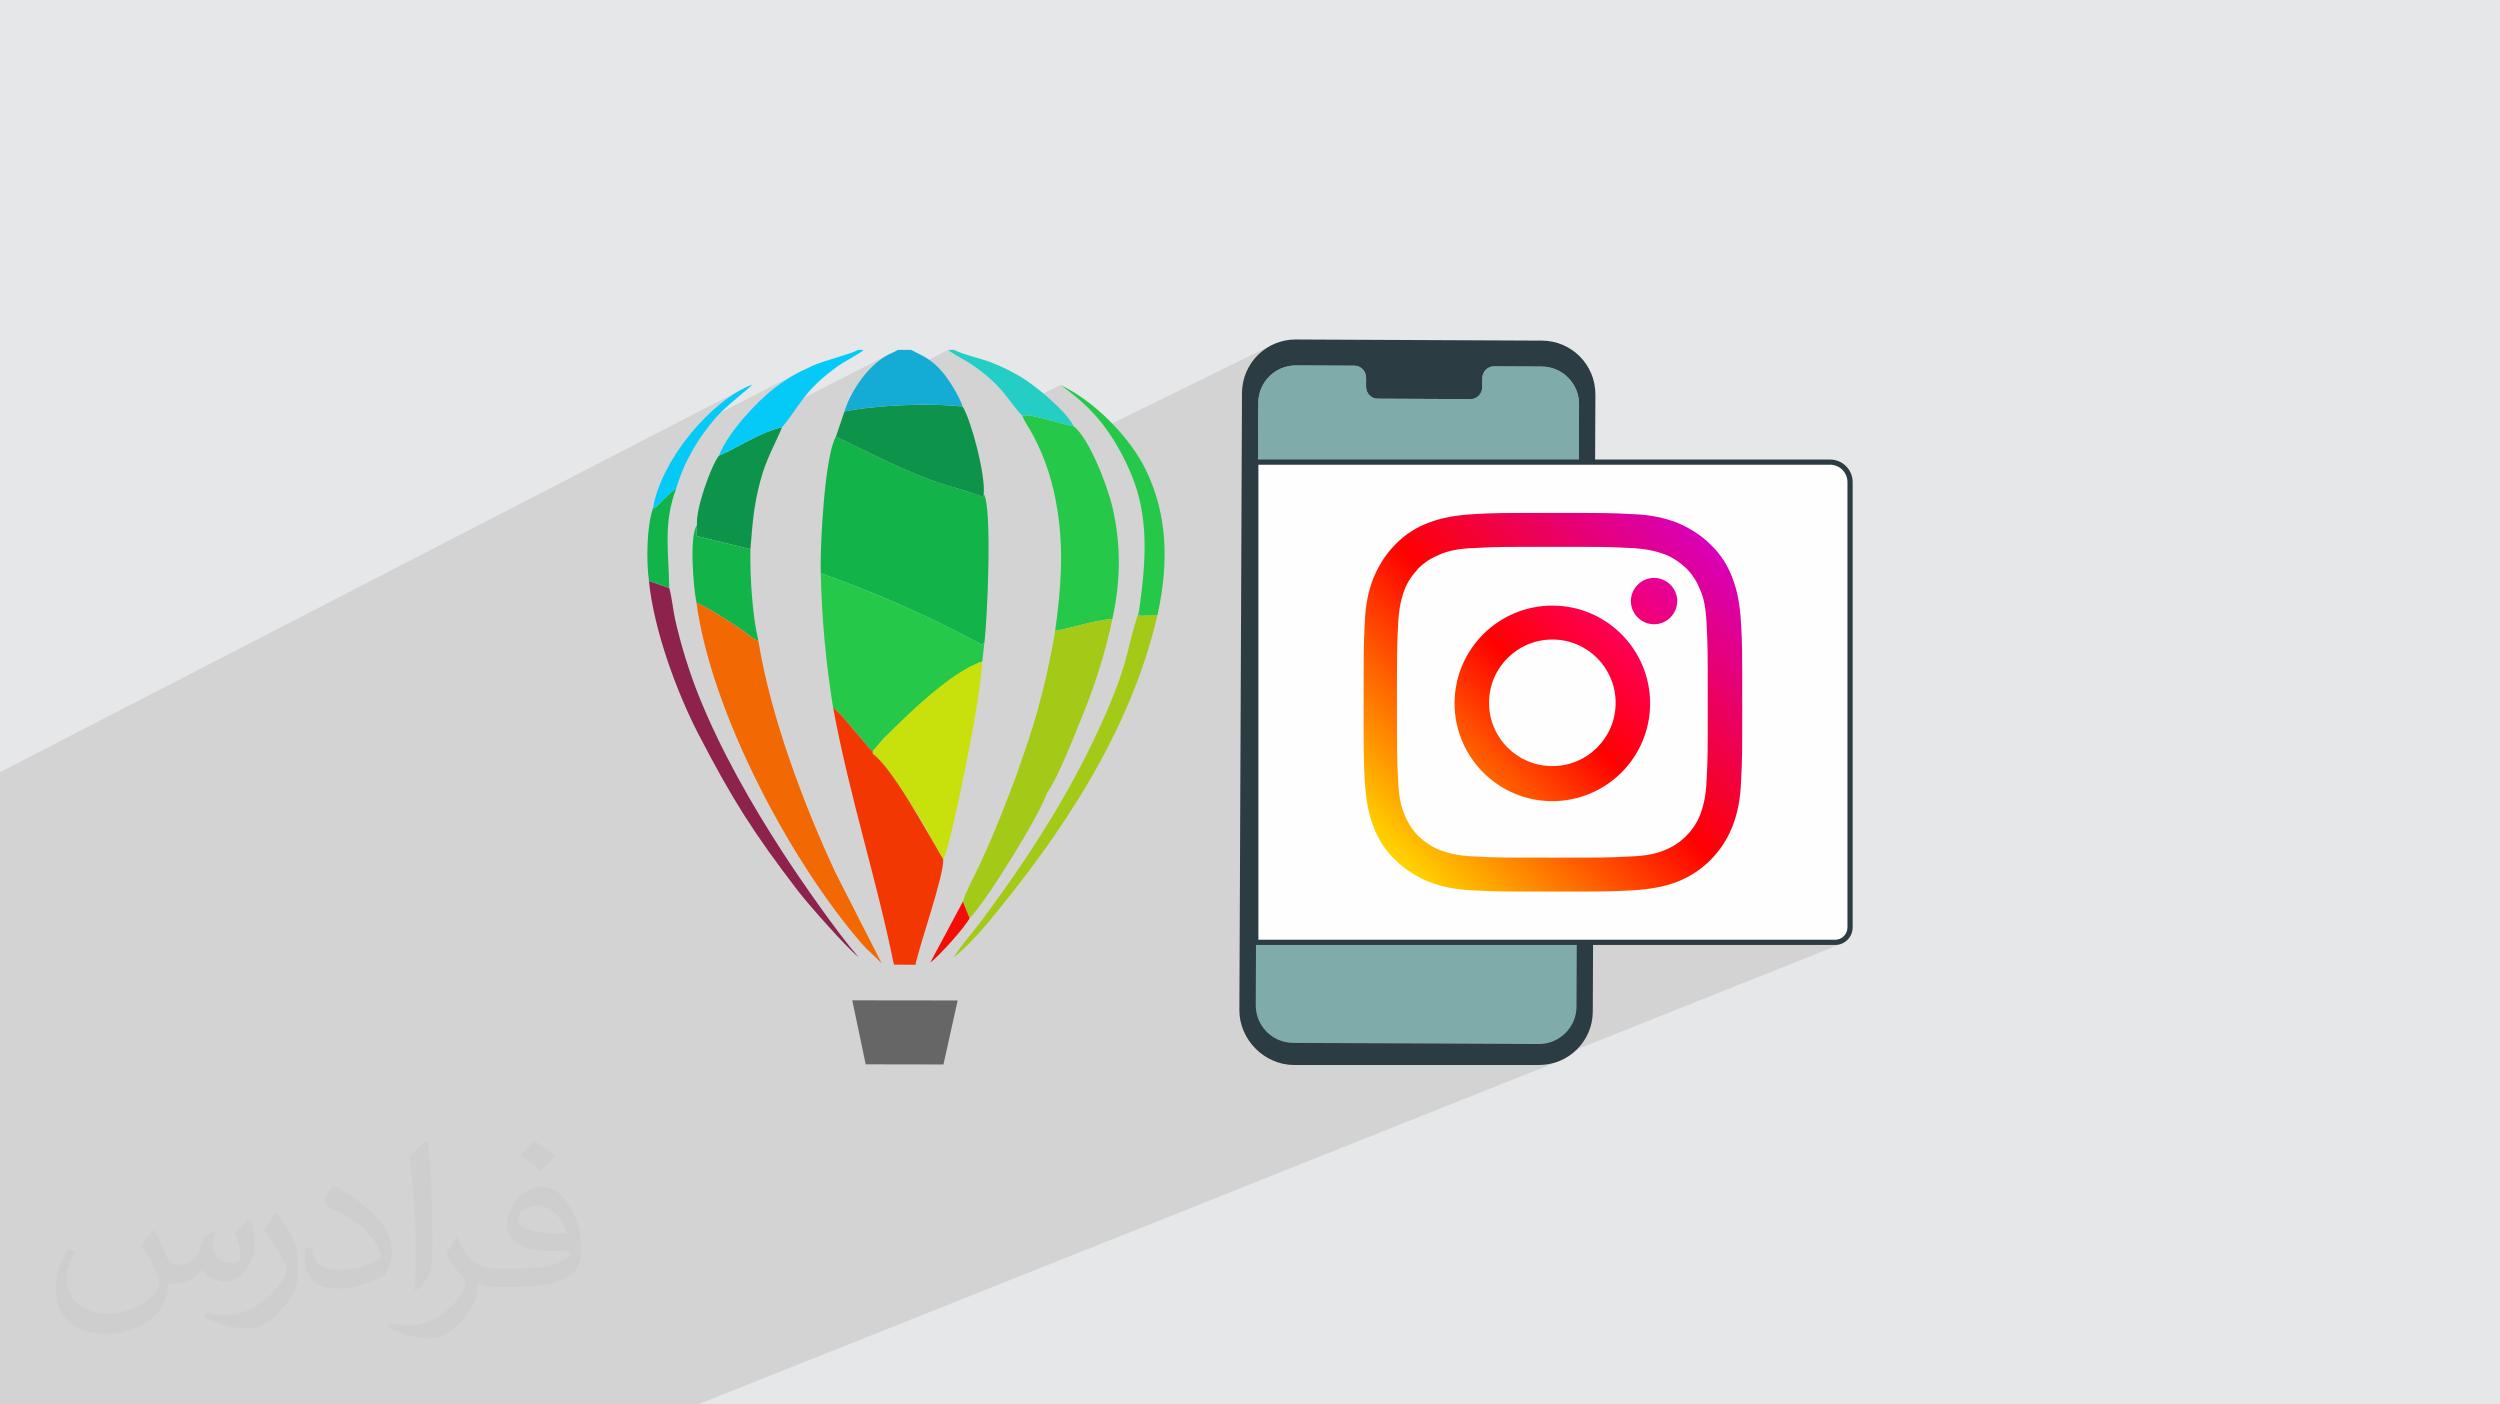
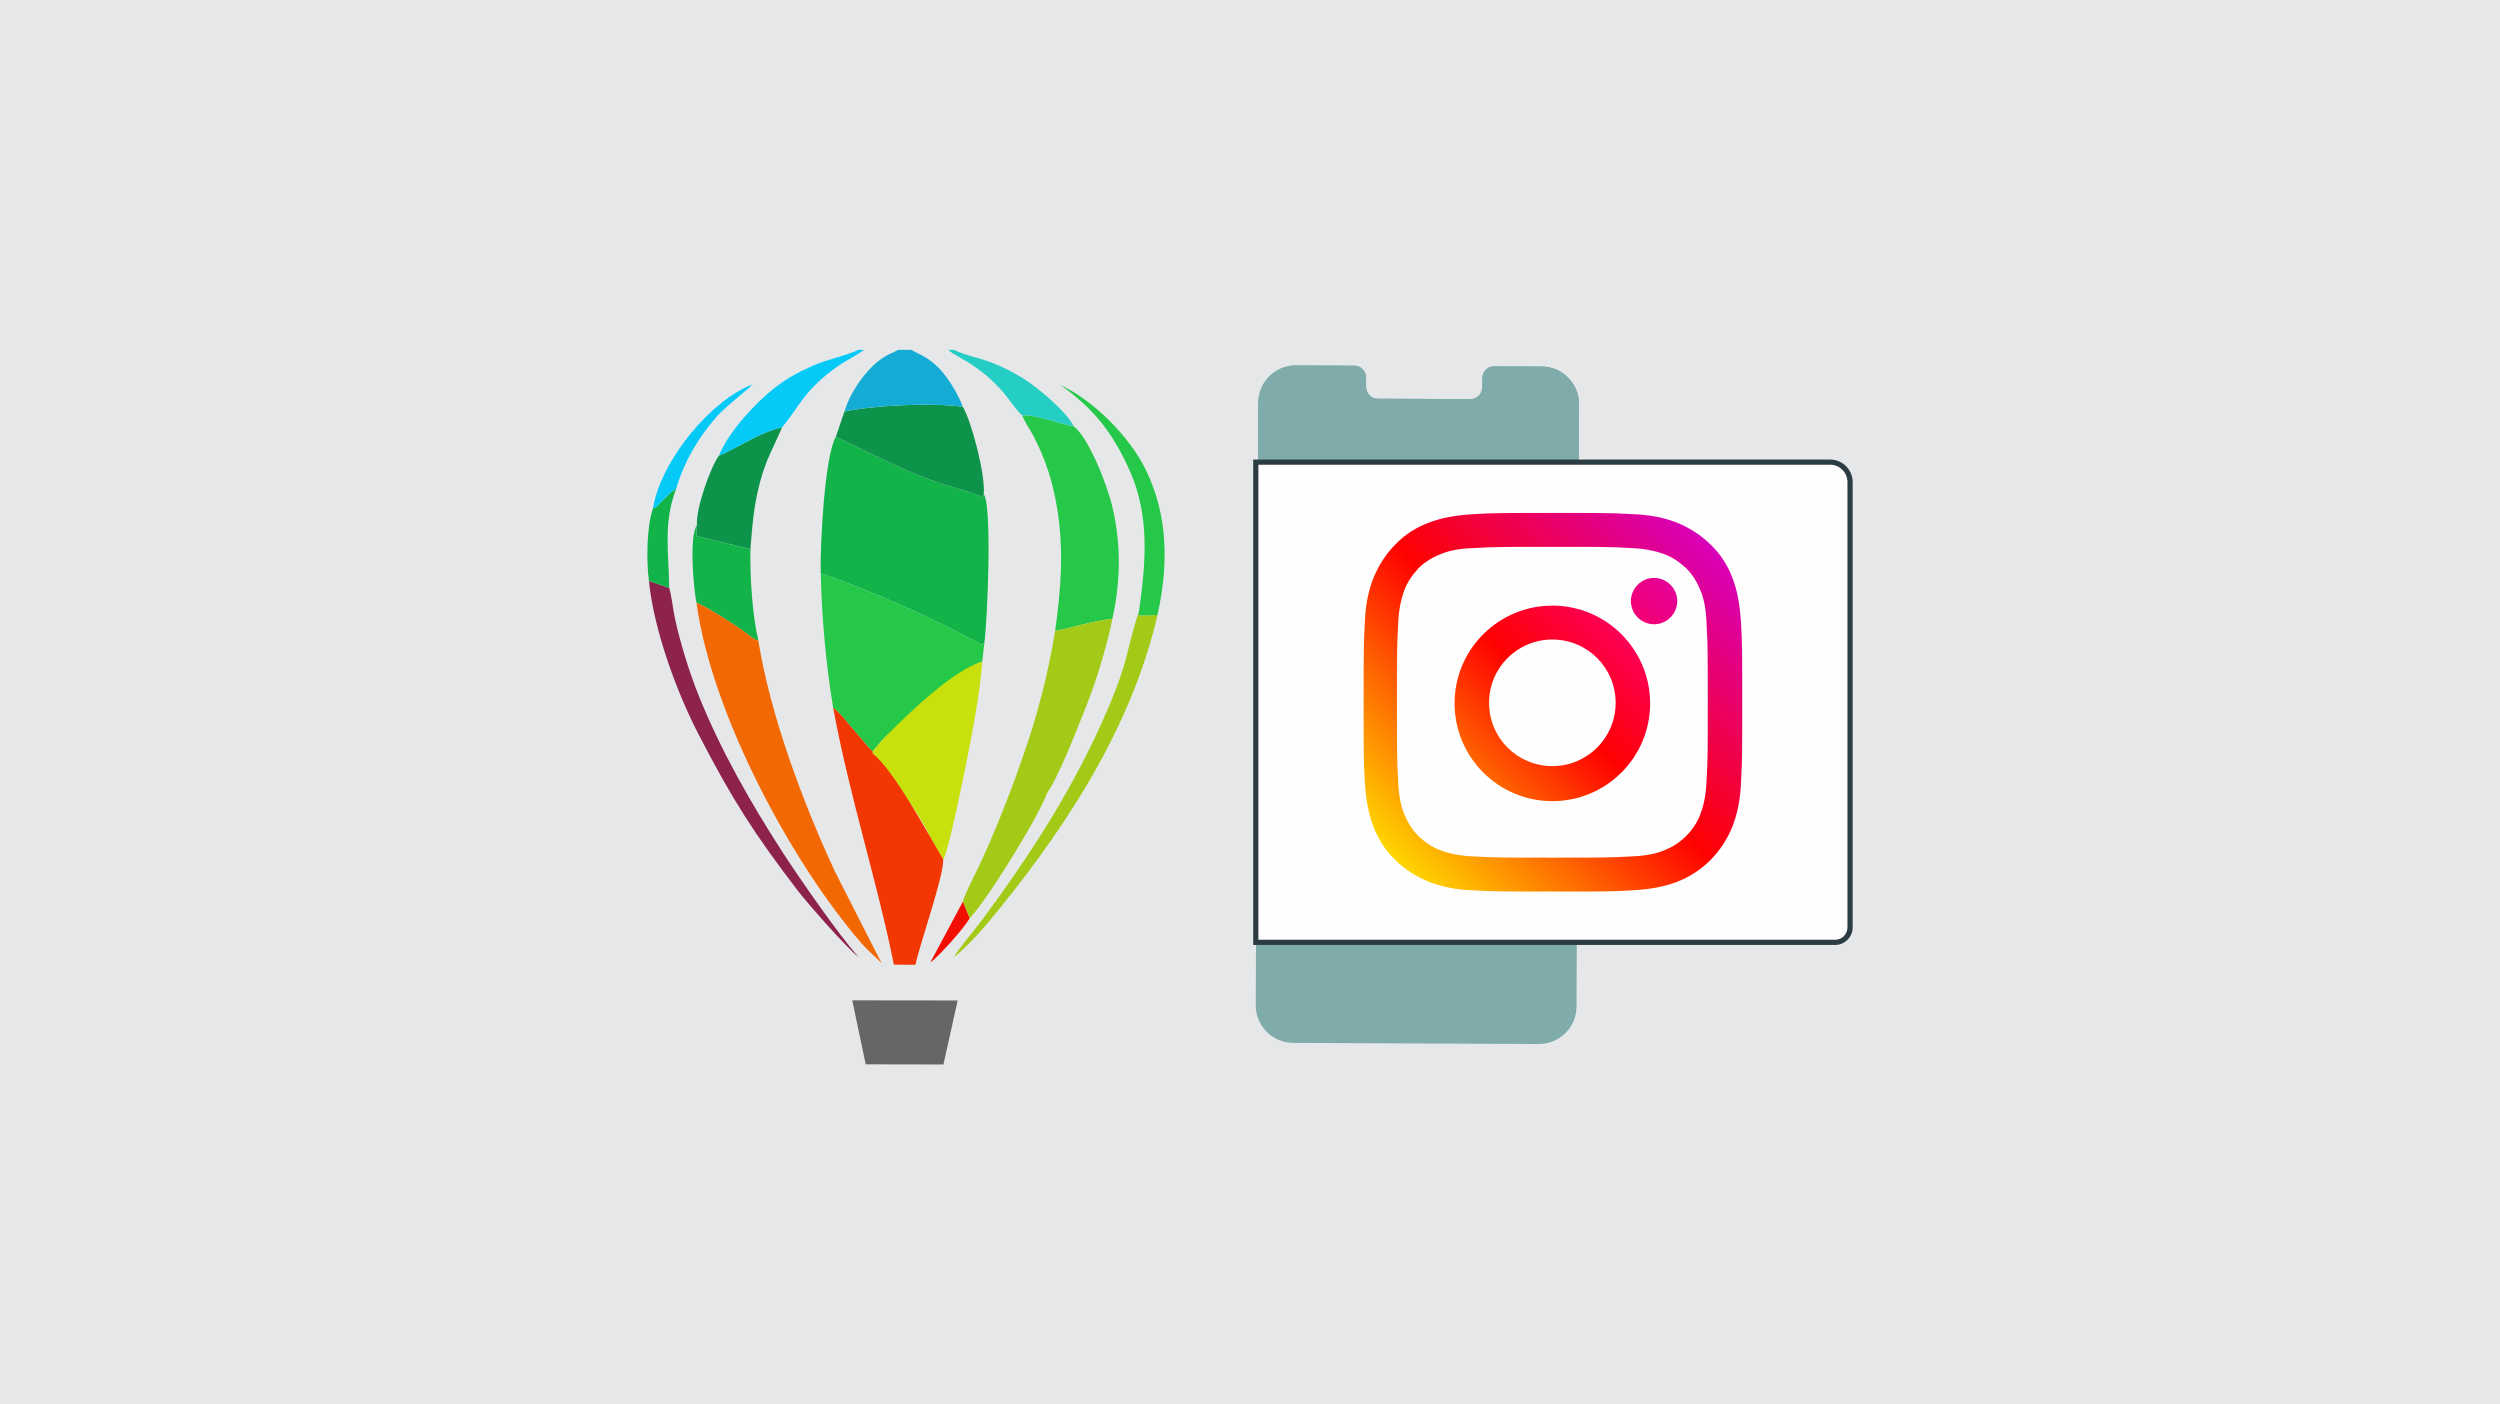
<svg xmlns="http://www.w3.org/2000/svg" xml:space="preserve" width="94.192mm" height="52.917mm" version="1.1" style="shape-rendering:geometricPrecision; text-rendering:geometricPrecision; image-rendering:optimizeQuality; fill-rule:evenodd; clip-rule:evenodd" viewBox="0 0 9404.92 5283.66">
  <defs>
    <style type="text/css">
   
    .fil12 {fill:#05CAF8}
    .fil6 {fill:#0E944A}
    .fil3 {fill:#12B44A}
    .fil10 {fill:#14ACD5}
    .fil13 {fill:#25CEC4}
    .fil4 {fill:#26C849}
    .fil8 {fill:#666666}
    .fil11 {fill:#8D234C}
    .fil7 {fill:#A3CA16}
    .fil5 {fill:#C8E10C}
    .fil0 {fill:#E6E7E8}
    .fil15 {fill:#F20E02}
    .fil9 {fill:#F23702}
    .fil14 {fill:#F26802}
    .fil19 {fill:#FEFEFE}
    .fil16 {fill:#2C3C43;fill-rule:nonzero}
    .fil17 {fill:#80ABAB;fill-rule:nonzero}
    .fil18 {fill:#FEFEFE;fill-rule:nonzero}
    .fil2 {fill:#373435;fill-opacity:0.031}
    .fil1 {fill:#2B2A29;fill-opacity:0.102}
    .fil22 {fill:url(#id0)}
    .fil21 {fill:url(#id1)}
    .fil20 {fill:url(#id2)}
   
  </style>
    <linearGradient id="id0" gradientUnits="userSpaceOnUse" x1="6155.97" y1="2322.17" x2="6281.14" y2="2197.01">
      <stop offset="0" style="stop-opacity:1; stop-color:#F30072" />
      <stop offset="1" style="stop-opacity:1; stop-color:#E50097" />
    </linearGradient>
    <linearGradient id="id1" gradientUnits="userSpaceOnUse" x1="5578.6" y1="2899.54" x2="6095.41" y2="2380.73">
      <stop offset="0" style="stop-opacity:1; stop-color:#FF6400" />
      <stop offset="0.502" style="stop-opacity:1; stop-color:#FF0100" />
      <stop offset="1" style="stop-opacity:1; stop-color:#FD0056" />
    </linearGradient>
    <linearGradient id="id2" gradientUnits="userSpaceOnUse" x1="5243.49" y1="3234.65" x2="6432.54" y2="2045.6">
      <stop offset="0" style="stop-opacity:1; stop-color:#FFD600" />
      <stop offset="0.502" style="stop-opacity:1; stop-color:#FF0100" />
      <stop offset="1" style="stop-opacity:1; stop-color:#D800B9" />
    </linearGradient>
  </defs>
  <g id="Layer_x0020_1">
    <polygon class="fil0" points="-0,0 9404.92,0 9404.92,5283.66 -0,5283.66 " />
-     <polygon class="fil1" points="2478.56,5283.66 2435.26,5283.66 2223.42,5283.66 1751.69,5283.66 1544.11,5283.66 1415.55,5283.66 1399.24,5283.66 1288.33,5283.66 1256.2,5283.66 1116.39,5283.66 1093.94,5283.66 966.1,5283.66 848.21,5283.66 848.17,5283.66 647.49,5283.66 624.35,5283.66 586.28,5283.66 582.51,5283.66 549.85,5283.66 541.34,5283.66 522.55,5283.66 392.36,5283.66 304.42,5283.66 284.99,5283.66 283.03,5283.66 270.02,5283.66 2.3,5283.66 -0,5283.66 -0,5210.8 -0,5173.54 -0,5168.94 -0,5167.82 -0,5156.55 -0,5142.48 -0,5109.98 -0,5109.97 -0,5109.94 -0,5099.5 -0,5092.87 -0,5090.42 -0,5089.28 -0,5087.61 -0,5066.24 -0,5066.22 -0,5066.21 -0,5064.78 -0,5058.65 -0,5051.29 -0,5031.29 -0,5000.89 -0,5000.05 -0,4990.93 -0,4990.91 -0,4990.9 -0,4989.08 -0,4981.2 -0,4963.88 -0,4942.36 -0,4924.1 -0,4923.52 -0,4903.99 -0,4889.69 -0,4864.39 -0,4835.74 -0,4829.96 -0,4821.58 -0,4809.16 -0,4809.05 -0,4736 -0,4718.57 -0,4713.07 -0,4709.54 -0,4604.08 -0,4602.77 -0,4602.39 -0,4584.5 -0,4571.59 -0,4571.25 -0,4555.24 -0,4538.87 -0,4524.45 -0,4503.82 -0,4494.82 -0,4454.63 -0,4453.48 -0,4439.11 -0,4364.99 -0,4357.15 -0,4357.14 -0,4345.39 -0,4345.38 -0,4330.78 -0,4322.27 -0,4318.28 -0,4317.56 -0,4317.54 -0,4304.1 -0,4304.09 -0,4304.08 -0,4303.59 -0,4301.79 -0,4289.25 -0,4259.46 -0,4248.88 -0,4239.98 -0,4239.97 -0,4239.96 -0,4239.92 -0,4228.07 -0,4226.82 -0,4225.54 -0,4171 -0,4170.97 -0,4169.4 -0,4151.24 -0,4146.48 -0,4146.45 -0,4146.4 -0,4128.81 -0,4128.52 -0,4125 -0,4068.6 -0,4056.45 -0,4052.6 -0,4018.98 -0,4018.95 -0,4011.61 -0,4011.6 -0,3999.19 -0,3986.73 -0,3982.68 -0,3926.08 -0,3898.44 -0,3841.65 -0,3839.45 -0,3831.19 -0,3815.33 -0,3795.03 -0,3753.23 -0,3749.43 -0,3735.83 -0,3735.61 -0,3680.57 -0,3680.52 -0,3677.04 -0,3670.93 -0,3669 -0,3668.98 -0,3668.97 -0,3668.93 -0,3645.69 -0,3592.54 -0,3572.86 -0,3560.38 -0,3560.37 -0,3558.71 -0,3473.27 -0,3473.22 -0,3468.17 -0,3462.9 -0,3434.63 -0,3403.65 -0,3344.12 -0,3329.67 -0,3293.53 -0,3293.51 -0,3230.33 -0,3230.26 -0,3210.25 -0,3159.61 -0,3159.6 -0,3159.58 -0,3159.25 -0,3159.24 -0,3159.1 -0,3159.09 -0,3159.06 -0,3154.03 -0,3143.94 -0,3130.91 -0,3129.41 -0,3105.25 -0,3094.07 -0,3094.03 -0,3092.9 -0,3092.86 -0,3092.5 -0,3092.49 -0,3043.66 -0,3042.97 -0,3042.77 -0,2958.07 -0,2947.17 -0,2904.78 2787.15,1466.54 2772.32,1475 2757.41,1484.3 2742.44,1494.41 2727.45,1505.29 2712.49,1516.91 2697.6,1529.21 2682.79,1542.18 2668.12,1555.75 2653.61,1569.9 2639.32,1584.58 2631.44,1593.1 3006.55,1400.08 2997.45,1404.88 2988.58,1409.75 2979.89,1414.69 2971.34,1419.75 2962.9,1424.95 2954.54,1430.32 2946.2,1435.89 2937.84,1441.66 2929.44,1447.68 2920.95,1453.97 2912.32,1460.56 2900.13,1470.33 2887.03,1481.5 2873.19,1493.92 2858.78,1507.48 2843.98,1522.06 2828.96,1537.51 2813.88,1553.75 2798.93,1570.63 2784.27,1588.04 2770.1,1605.85 2756.55,1623.93 2746.33,1638.59 3342.79,1333.62 3337.65,1336.48 3375.21,1317.27 3374.64,1317.59 3374.16,1318.07 3373.8,1318.75 3326.2,1343.09 3315.05,1350.45 3301.57,1360.73 3288.42,1372.09 3275.67,1384.41 3263.36,1397.57 3251.55,1411.44 3240.28,1425.9 3229.63,1440.84 3219.65,1456.11 3210.38,1471.6 3201.88,1487.19 3194.22,1502.75 3192.55,1506.56 3566.96,1316.24 3574.39,1322.33 3583.57,1328.68 3594.02,1335.17 3605.21,1341.72 3616.65,1348.2 3627.85,1354.53 3638.28,1360.58 3647.45,1366.26 3670.35,1381.8 3690.94,1396.95 3709.4,1411.69 3725.94,1426.05 3740.75,1439.99 3754.03,1453.51 3765.97,1466.6 3776.77,1479.25 3786.64,1491.46 3795.76,1503.21 3804.33,1514.5 3812.56,1525.3 3818.85,1533.35 3989.25,1448.51 3999.76,1456.05 4010.08,1463.63 4020.19,1471.28 4030.13,1479 4039.88,1486.81 4049.46,1494.71 4058.87,1502.71 4068.09,1510.83 4077.17,1519.09 4086.07,1527.49 4094.83,1536.03 4103.43,1544.76 4111.88,1553.66 4120.2,1562.74 4128.38,1572.04 4136.43,1581.55 4144.35,1591.28 4152.13,1601.26 4156.11,1606.55 4778.69,1301.09 4762,1311.13 4746.42,1322.67 4732.04,1335.63 4718.95,1349.9 4707.26,1365.38 4697.09,1381.98 4688.51,1399.57 4681.65,1418.08 4676.6,1437.39 4673.51,1457.02 4808.08,1391.41 4820.45,1385.52 4833.46,1380.83 4847.01,1377.4 4861.06,1375.33 4875.51,1374.67 5032.64,1375.39 5095.79,1375.7 5104.56,1376.67 5112.74,1379.36 5120.13,1383.6 5126.56,1389.2 5131.85,1395.97 5135.83,1403.72 5138.34,1412.29 5139.19,1421.48 5139.05,1454.05 5139.9,1463.23 5142.4,1471.81 5146.39,1479.57 5146.39,1479.58 5151.68,1486.34 5158.11,1491.94 5165.5,1496.17 5173.67,1498.87 5182.45,1499.83 5353.51,1500.62 5603.15,1381.62 5611.34,1379 5620.13,1378.11 5799.69,1378.94 5814.13,1379.74 5828.14,1381.95 5841.66,1385.49 5854.61,1390.31 5866.93,1396.31 5878.54,1403.44 5889.37,1411.61 5899.37,1420.77 5908.44,1430.84 5916.51,1441.75 5923.54,1453.42 5929.43,1465.79 5934.13,1478.79 5937.55,1492.34 5939.63,1506.37 5940.3,1520.82 5939.38,1738.51 6884.93,1738.51 6899.99,1740.04 6914.04,1744.42 6926.78,1751.36 6937.89,1760.52 6947.06,1771.64 6953.99,1784.37 6958.39,1798.42 6959.91,1813.48 6959.91,3488.91 6958.76,3500.21 6955.48,3510.74 6950.28,3520.29 6943.4,3528.62 6935.07,3535.5 6925.52,3540.69 6889.97,3554.89 6903.63,3554.89 6910.34,3554.55 6916.86,3553.54 6923.16,3551.91 6929.21,3549.69 5784.83,4006.46 5789.33,4006.46 5789.33,4006.48 5809.96,4005.54 5830.01,4002.57 5849.37,3997.68 5867.94,3990.98 2625.27,5283.66 2589.18,5283.66 2589.13,5283.66 2585.06,5283.66 2574.01,5283.66 2561.99,5283.66 2538.91,5283.66 2531.09,5283.66 " />
-     <path class="fil2" d="M578.49 4627.69c17.95,27.21 29.6,53.36 40.96,82.43 8.45,16.91 12.93,48.09 52.57,48.09 11.61,0 28.28,-3.42 43.06,-11.61 16.63,-8.73 29.32,-21.94 35.94,-42l15.85 -53.36 38.57 -19.02 2.64 2.64c-5.27,20.09 -6.59,39.36 -6.59,54.43 0,44.63 38.57,61.56 69.22,61.56 17.95,0 34.09,-8.73 34.09,-25.11 0,-21.13 -8.98,-57.06 -20.62,-89.29 17.95,-17.95 35.94,-35.94 56.53,-50.47l3.17 1.6c8.98,38.04 14,75.56 14,100.66 0,24.57 -10.83,51.79 -19.81,69.49 -18.49,34.87 -51.25,62.62 -90.87,62.62 -30.1,0 -63.65,-15.07 -86.66,-43.06l-1.32 0c-21.66,26.96 -55.22,51.25 -108.86,51.25l-16.63 0c-2.64,35.41 -10.29,60.49 -21.94,82.95 -31.95,62.34 -126.81,106.47 -216.1,106.47 -124.17,0 -186.51,-71.59 -186.51,-166.96 0,-58.91 19.27,-113.6 48.88,-152.42l24.29 10.04c-18.49,35.41 -30.91,68.68 -30.91,101.45 0,89.29 72.66,131.83 156.4,131.83 77.68,0 173.83,-49.41 191.28,-106.72 -6.59,-62.62 -30.1,-91.93 -66.04,-148.99 10.83,-19.02 24.83,-38.04 42.28,-58.38l3.17 0 0 0 0 0 -0.02 -0.09zm1432.13 -336.04c26.15,16.39 51.79,35.66 76.87,57.85 -14,19.81 -31.45,37.79 -53.11,53.64 -25.11,-20.34 -50.19,-37.79 -75.84,-56.27 17.42,-19.55 34.62,-38.29 52.04,-55.22l0 0 0 0 0 0 0 0 0 0 0.03 0zm13.47 244.11c-42.28,0 -76.87,27.75 -76.87,48.34 0,44.13 84.53,57.85 185.72,57.31 -12.68,-51.79 -57.06,-105.68 -108.86,-105.68l0.01 0.03zm-94.86 236.19c54.96,0 103.04,-1.6 139.74,-10.83 40.96,-10.29 75.56,-30.91 75.56,-45.17 0,-3.7 0,-8.19 -1.32,-11.89 -22.98,2.11 -49.41,2.11 -72.38,2.11 -74.49,0 -131.55,-16.91 -154.02,-58.66 -5.55,-11.61 -9.51,-24.57 -9.51,-39.36 0,-40.43 17.42,-79.79 48.09,-107 25.61,-22.45 53.89,-36.44 82.67,-36.44 52.04,0 93.51,41.75 122.57,107.54 15.85,35.94 26.68,77.4 26.68,129.72 0,34.87 -9.51,64.19 -31.17,85.85 -40.43,39.11 -114.92,53.89 -229.04,53.89l-51.79 0 0 0 -13.47 0c-28.28,0 -48.62,-5.02 -64.72,-17.42l-2.64 0c0.79,6.59 1.32,12.93 1.32,19.02 0,25.61 -8.45,58.38 -25.61,84.53 -50.72,75.3 -105.68,108.04 -153.24,108.04 -48.09,0 -107,-18.49 -160.11,-42.54l9.51 -18.49c17.17,7.13 40.96,11.89 73.7,11.89 85.85,0 198.66,-82.43 212.66,-163 -3.17,-6.59 -8.98,-15.32 -17.17,-24.57 -25.11,-29.85 -40.96,-54.68 -55.75,-80.83 12.68,-25.11 24.29,-45.17 35.13,-63.4l4.49 -0.53c36.72,74.77 69.99,117.55 144.23,117.55l11.61 0 0 0 53.89 0 0 0 0 0 0 0 0 0 0 0 0.09 0.01zm-371.98 79c6.34,-34.34 6.87,-72.91 6.87,-108.86l0 -53.36c0,-99.6 -12.68,-244.36 -22.98,-338.68 17.95,-19.27 43.06,-42 62.87,-57.31l5.81 1.6c13.47,118.62 16.63,256 16.63,383.06 0,33.3 -1.32,65.79 -4.49,89.55 -1.85,30.1 -19.27,52.83 -56.53,87.7l-8.19 -3.7zm-382.8 -157.19c1.85,46.77 24.83,83.49 105.15,83.49 49.93,0 92.19,-12.93 138.96,-35.13 8.45,-3.7 12.93,-8.73 12.93,-12.93 0,-29.32 -22.45,-68.15 -60.23,-103.55 -36.72,-33.3 -85.34,-62.62 -130.76,-82.18 -15.6,-6.59 -20.62,-13.47 -20.62,-20.09 0,-13.47 17.95,-41.75 32.77,-62.09l5.02 -0.53c52.04,27.21 110.17,67.64 153.24,112.53 39.11,41.47 63.4,83.49 63.4,129.19 0,33.81 -10.29,65.51 -26.96,95.11 -57.06,28.79 -117.83,50.72 -178.06,50.72 -73.17,0 -123.1,-34.34 -123.1,-114.92 0,-8.73 0,-22.19 3.17,-39.64l25.11 0 0 0 0 0 0 0 0 0 0 0 -0.02 0zm-132.37 -132.9l45.45 73.45c16.63,27.21 32.23,56.81 32.23,103.55l0 59.7c0,48.34 -30.91,100.13 -80.83,151.38 -39.11,34.62 -73.7,49.41 -105.68,49.41 -47.55,0 -101.98,-14.79 -164.85,-41.75l7.13 -18.49c19.81,5.27 42.79,9.77 71.06,9.77 90.36,-0.53 182.8,-66.57 225.08,-147.15 5.02,-9.26 6.87,-17.95 6.87,-24.04 0,-9.26 -5.02,-19.55 -8.98,-28.79 -22.98,-43.31 -48.62,-82.95 -76.87,-119.68 14.79,-23.25 29.6,-45.7 45.7,-67.9l3.7 0.53 0 0 0 0 0 0 0 0 0 0 -0.02 0.01z" />
    <g id="_2356515910976">
      <path class="fil3" d="M3087.65 2156.53c202.48,71.47 396.39,157.2 583.88,256.93 29.73,15.83 17.68,12.93 31.51,5.53 11.07,-78.73 30.62,-514.62 -2.25,-560.59l-2.24 11.89c-29.48,-14.21 -108.13,-35.59 -148.1,-48.33 -146.26,-46.62 -276.67,-118.16 -405.88,-179.31 -41.91,70.31 -60.26,410.11 -56.94,513.82l-0.02 0.06 0.03 -0.01z" />
      <path class="fil4" d="M3134.19 2662.49c25.78,19.22 52.12,53.7 73.45,78.91 13.95,16.5 24.36,27.94 37.26,43.28 14.62,17.36 22.58,30.58 38.07,41.77l41.95 -48.94c47.93,-48.86 127.08,-70.02 189.17,-123.99 64.75,-56.26 112.77,-144.7 181.19,-164.75l7.77 -69.76c-13.79,7.39 -1.76,10.29 -31.51,-5.53 -187.51,-99.75 -381.4,-185.47 -583.87,-256.93 3.93,173.15 19.44,339.78 46.54,505.96l0 0 -0.02 -0.02z" />
      <path class="fil4" d="M3969.39 2373.28c73.45,-12.93 138.36,-37.97 215.38,-44.95 30.69,-141.06 33.42,-274.43 1.2,-416.17 -21.38,-94.14 -93.42,-269.65 -147.15,-308.61 -40.21,-6.58 -165.02,-49.54 -192.95,-39.97 10.01,25.94 28.03,50.1 41.72,76.15 45.74,86.8 73.3,174.2 89.67,274.73 25.57,157.16 13.79,303.72 -7.9,458.78l0.03 0.04 -0.01 0z" />
      <path class="fil5" d="M3282.95 2826.44l0 8.74c17.13,12.9 35.63,39.03 50.84,58.89 19.63,25.64 37.49,43.11 48.74,72.65 25.36,27.22 103.22,143.9 116.48,183.26l49.39 83c20.98,-32.9 78.73,-322.73 85.53,-356.53 23.96,-119.37 51.74,-263.08 61.36,-387.66 -57.84,16.93 -132.6,70.83 -202.66,130.51 -66.2,56.36 -128.17,117.87 -167.72,158.21l-41.96 48.94 -0.02 0 0.02 -0.01z" />
      <path class="fil6" d="M3176.76 1548.06l-32.15 94.66c129.19,61.11 259.63,132.67 405.85,179.3 40,12.74 118.58,34.1 148.1,48.34l2.24 -11.89c6.58,-73.69 -45.78,-272.84 -78.97,-328.71 -121.31,-14.7 -326.15,-6 -445.03,18.35l0 -0.04 -0.03 0z" />
      <path class="fil7" d="M3969.39 2373.28c-26.01,159.75 -67.63,321.67 -118.99,466.19 -33.29,98.8 -68.52,188.55 -107.1,282.32 -18.65,45.35 -38.58,90.06 -58.72,133.28 -16.16,34.63 -53.16,102.67 -62.33,136.82l25.34 62.26c56.12,-53.76 255.71,-372.59 292.2,-472.18 42.54,-59.53 106.13,-224.99 138.77,-305.52 41.69,-102.79 81.86,-229.36 106.21,-348.15 -77.02,6.99 -141.95,32.01 -215.38,44.96l0 0.01z" />
      <polygon class="fil8" points="3256.73,4003.98 3549.23,4004.51 3602.69,3763.71 3206.2,3763.22 " />
      <path class="fil6" d="M2704.53 1714.28c-30.15,39.08 -87.81,199.98 -82.53,261.16l-2.69 40.72 203.75 49.72c8.04,-96.31 11.73,-157.99 35.66,-250.47 22.77,-87.96 53.56,-136.41 83.59,-208.22 -86.28,19.71 -165.34,76.83 -237.77,107.12l-0.02 -0.04 0 0.01z" />
      <path class="fil7" d="M4354.48 2313.33l-62.47 2.61c-9.58,-10.95 -14.25,16.9 -6.88,-17.61 -50.88,153.62 -34.06,175.1 -121.16,377.14 -123.38,286.26 -285.92,537.94 -467.9,783.21 -37.45,50.45 -77.46,93.76 -108.12,142.32 35.23,-25.27 96.72,-91.32 125.09,-125.42 275.32,-330.8 540.01,-721.39 641.38,-1162.22l0.04 -0.03 0.01 0z" />
      <path class="fil9" d="M3362.71 3628.84l81.16 0.6c17.52,-82.33 107.38,-335.52 104.53,-396.5 -62.63,-105.24 -188.3,-339.83 -265.45,-397.8l0 -8.75c-15.51,-11.18 -23.45,-24.4 -38.06,-41.77 -12.9,-15.3 -23.32,-26.79 -37.27,-43.28 -21.32,-25.21 -47.64,-59.71 -73.42,-78.91 63.1,340.27 164.22,646.71 228.54,966.36l0 0.04 -0.03 0.01z" />
      <path class="fil3" d="M2620.1 2267.2c39.29,18.07 85.16,46.59 119.29,68.75 20.03,12.98 38.24,24.48 56.16,36.92 18.99,13.19 35.71,32.12 57.24,37.08 -22.73,-97.2 -31.59,-239.85 -29.75,-344.06l-203.75 -49.74 2.69 -40.72c-29.77,38.7 -13.36,237.11 -1.88,291.76l0 0.02 0 -0.01z" />
      <path class="fil10" d="M3176.76 1548.06c118.89,-24.35 323.73,-33.05 445.04,-18.35 -15.37,-42.7 -49.49,-97.73 -73.45,-126.48 -30.58,-36.68 -57.51,-56.15 -98.09,-75.25l-22.62 -11.73 -49.24 0c-1.49,0.91 -3.81,0.37 -4.6,2.51l-13.62 6.91c-6.28,2.99 -11.1,4.8 -17.39,7.96 -75.07,37.56 -142.93,137.05 -166.04,214.44l0 -0.03 0.01 0.03z" />
      <path class="fil11" d="M2628.17 2763.09c127.77,246.37 207.63,371.41 372.91,587.32 39.55,51.66 185.87,217.17 228.22,249.8 -77.08,-87.94 -217.18,-289.25 -283.8,-392.03 -119.13,-183.78 -235,-386.44 -317.72,-593.15 -35.03,-87.53 -67,-191.56 -87.75,-283.98 -8.79,-39.22 -12.01,-83.63 -22.47,-119.13l-76.27 -26.31c18.17,184.52 105.1,419.82 186.86,577.52l0 -0.04 0.02 0z" />
      <path class="fil4" d="M4285.1 2298.35c-7.37,34.5 -2.69,6.66 6.88,17.62l62.47 -2.63c43.3,-195.25 37.93,-377.21 -43.5,-544.94 -62.04,-127.87 -199.46,-263.49 -321.69,-319.9 113.17,80.23 192.11,166.51 261.55,324.11 74.02,167.97 60.6,337.48 34.29,525.74l0 0 0.01 -0.01z" />
      <path class="fil12" d="M2704.53 1714.28c72.46,-30.3 151.49,-87.42 237.77,-107.12 65.81,-77.86 80.37,-138.36 212.84,-232.04 23.21,-16.44 77.95,-43.82 94.28,-58.88l-20.96 0c-33.49,17.78 -122.53,37.95 -171.67,59.85 -58.85,26.27 -98.05,48.5 -144.46,84.46 -62.26,48.26 -170.85,160.7 -207.8,253.73l0.03 0 -0.03 0z" />
      <path class="fil13" d="M3845.91 1563.6c27.92,-9.58 152.74,33.37 192.95,39.97 -23.17,-51.66 -134.59,-145.72 -189.08,-179.74 -37.18,-23.19 -75.87,-42.99 -119.73,-60 -44.9,-17.38 -100.24,-27.02 -140.76,-47.6l-22.33 0c17.02,15.81 58.16,35.47 80.49,50.02 128.7,83.84 150.02,151.69 198.45,197.35l0 0 0.01 -0.01z" />
      <path class="fil14" d="M3241.92 3549.78c23.84,27.48 52.99,50.4 74.99,74.33l-173.86 -341.13c-120.48,-257.95 -244.55,-589.24 -290.25,-873.03 -21.54,-4.97 -38.21,-23.9 -57.25,-37.09 -17.93,-12.43 -36.16,-23.95 -56.15,-36.92 -34.16,-22.14 -80.01,-50.65 -119.29,-68.74 55.98,415.54 355.86,976.29 621.8,1282.56l0.04 0 -0.02 0.03z" />
      <path class="fil3" d="M2456.18 1913.04c-23.35,68.76 -25.21,196.63 -14.9,272.57l76.26 26.31c-1.5,-137.47 -23.35,-242.69 26.28,-373.97 -15.55,8.85 -29.66,23.5 -42.29,35.64 -8.64,8.3 -12.98,13.69 -21.53,21.87 -15.77,15.02 -3.95,7.59 -23.81,17.6l-0.04 0 0.02 -0.01z" />
      <path class="fil12" d="M2456.18 1913.04c19.89,-10.01 8.1,-2.57 23.82,-17.6 8.58,-8.16 12.9,-13.57 21.52,-21.87 12.66,-12.13 26.75,-26.79 42.3,-35.63 31.83,-106.82 85.6,-193.61 149.79,-267.79 34.18,-39.51 116.1,-101.83 137.13,-123.48 -151.81,55.19 -343.84,282.11 -374.6,466.35l0.02 0.04 0.02 -0.02z" />
      <path class="fil15" d="M3647.6 3454.15l-25.34 -62.26 -122.31 228.66c25.76,-16.6 130.43,-131.6 147.63,-166.43l0 0.02 0.03 0z" />
-       <path class="fil16" d="M5789.33 4006.46l-921.78 0c-111.37,-0.53 -205.51,-95.49 -205.02,-206.86l9.81 -2321.57c0.46,-111.43 91.21,-201.39 202.64,-200.87l926.03 4.28c111.37,0.52 201.25,91.2 200.79,202.58l-9.81 2321.58c-0.46,111.44 -91.21,201.37 -202.65,200.87l0 -0.02z" />
      <path class="fil17" d="M5799.69 1378.94l-179.56 -0.83c-24.07,-0.11 -43.68,20.22 -43.78,45.39l-0.14 32.56c-0.1,25.17 -19.7,45.48 -43.78,45.38l-349.97 -1.62c-24.08,-0.1 -43.5,-20.61 -43.4,-45.78l0.14 -32.57c0.11,-25.17 -19.33,-45.66 -43.4,-45.78l-63.14 -0.31 -157.13 -0.72c-78.05,-0.37 -141.58,62.65 -141.93,140.69l-9.57 2266.02c-0.34,78.01 62.63,141.5 140.61,141.89l924.19 4.25c78.02,0.37 141.58,-62.62 141.92,-140.67l9.57 -2266.03c0.33,-78 -62.62,-141.5 -140.61,-141.88l0 0z" />
      <path class="fil17" d="M5799.69 1378.94l-179.56 -0.83c-24.07,-0.11 -43.68,20.22 -43.78,45.39l-0.14 32.56c-0.1,25.17 -19.7,45.48 -43.78,45.38l-349.97 -1.62c-24.08,-0.1 -43.5,-20.59 -43.4,-45.78l0.14 -32.57c0.11,-25.17 -19.33,-45.66 -43.4,-45.78l-63.14 -0.31 -157.13 -0.72c-78.05,-0.37 -141.58,62.65 -141.93,140.69l-1.23 291.35 1206.73 0 1.21 -285.89c0.33,-78 -62.62,-141.5 -140.61,-141.88l0 0z" />
      <polygon class="fil18" points="4725.71,3005.78 5929.59,3005.78 5929.59,1818.49 4725.71,1818.49 " />
      <path class="fil19" d="M4724.29 1738.51l2160.64 0c41.25,0 74.99,33.73 74.99,74.98l0 1675.42c0,30.94 -25.3,56.21 -56.22,56.21l-2179.38 0 0 -1806.6 -0.02 -0.01z" />
      <path class="fil16" d="M4734 1748.27l2150.87 0c17.93,0 34.24,7.33 46.06,19.14 11.81,11.81 19.14,28.15 19.14,46.07l0 1675.42c0,12.78 -5.2,24.41 -13.61,32.8 -8.44,8.46 -20.06,13.68 -32.84,13.68l-2169.63 0 0 -1787.09 0 -0.02zm2150.86 -19.52l-2170.41 0 0 1826.14 2189.18 0c18.1,0 34.6,-7.41 46.57,-19.36 11.99,-12.01 19.42,-28.51 19.42,-46.62l0 -1675.42c0,-23.3 -9.54,-44.45 -24.87,-59.82 -15.41,-15.38 -36.55,-24.91 -59.86,-24.91l-0.02 0z" />
-       <path class="fil19" d="M5343.76 2048.69l996.5 0c52.37,0 94.85,42.48 94.85,94.86l0 996.59c0,52.37 -42.48,94.84 -94.85,94.84l-996.5 0c-52.38,0 -94.84,-42.47 -94.84,-94.86l0 -996.58c0,-52.39 42.48,-94.86 94.86,-94.86l-0.02 0.01z" />
      <path class="fil20" d="M6549.96 2348.43c-4.24,-76.52 -14.89,-127.56 -31.88,-172.2 -17.01,-46.77 -44.63,-91.4 -82.91,-127.56 -36.14,-36.15 -80.79,-63.77 -127.57,-82.91 -44.63,-17.01 -97.79,-29.75 -172.2,-31.88 -76.52,-4.26 -102.05,-4.26 -293.36,-4.26 -193.47,0 -218.96,0 -293.37,4.26 -76.53,4.23 -127.57,14.88 -172.2,31.88 -46.76,17.01 -91.41,44.63 -127.55,82.91 -36.16,36.16 -63.77,80.79 -82.91,127.56 -17.01,44.64 -29.75,97.79 -31.88,172.2 -4.23,76.53 -4.23,102.06 -4.23,293.37 0,193.46 0,218.96 4.23,293.37 4.23,76.53 14.88,127.57 31.88,172.2 17.01,46.77 44.63,91.41 82.91,127.57 36.14,36.14 80.79,63.77 127.55,82.9 44.63,17.02 97.79,29.76 172.2,31.88 76.52,4.26 102.05,4.26 293.37,4.26 193.46,0 218.95,0 293.36,-4.26 76.53,-4.23 127.55,-14.88 172.2,-31.88 95.68,-36.14 172.2,-112.67 210.48,-210.47 17.01,-44.63 29.75,-97.79 31.88,-172.2 4.25,-76.53 4.25,-102.06 4.25,-293.37 0,-193.46 0,-218.97 -4.25,-293.37zm-129.69 582.5c-2.12,70.14 -14.88,108.43 -23.37,131.8 -23.37,61.66 -74.41,112.67 -136.04,136.04 -25.49,10.64 -61.65,21.27 -131.8,23.4 -76.53,4.23 -97.79,4.23 -289.13,4.23 -189.2,0 -214.71,0 -289.13,-4.23 -70.14,-2.14 -108.43,-14.88 -131.8,-23.4 -29.76,-10.61 -57.39,-29.75 -82.91,-53.15 -23.37,-23.37 -40.38,-51.03 -53.16,-82.91 -10.61,-25.49 -21.26,-61.65 -23.37,-131.81 -4.25,-76.52 -4.25,-97.79 -4.25,-289.12 0,-189.21 0,-214.71 4.25,-289.13 2.13,-68.04 14.88,-108.41 23.37,-131.81 10.64,-29.75 29.75,-57.39 53.16,-82.9 23.37,-23.37 51.03,-40.4 82.91,-53.16 25.49,-10.64 61.65,-21.26 131.8,-23.37 76.55,-4.23 97.79,-4.23 289.13,-4.23l0 0c189.21,0 214.71,0 289.13,4.23 68.03,2.14 108.43,14.88 131.8,23.37 29.76,10.61 57.39,29.75 82.91,53.16 23.37,23.37 40.38,51.01 53.16,82.9 10.64,25.5 21.26,61.66 23.37,131.81 4.23,76.53 4.23,97.79 4.23,289.13 0,189.19 0,214.7 -4.23,289.12l0 0 0 0 -0.03 0.03zm0 0z" />
      <path class="fil21" d="M5839.9 2278.28c-201.96,0 -367.8,163.7 -367.8,367.79 0,201.96 163.7,367.8 367.8,367.8 201.95,0 367.79,-163.7 367.79,-367.8 0,-201.95 -163.7,-367.79 -367.79,-367.79zm0 603.76c-131.81,0 -238.12,-106.29 -238.12,-238.11 0,-131.81 106.29,-238.12 238.12,-238.12 131.8,0 238.11,106.29 238.11,238.12 0,131.8 -106.29,238.11 -238.11,238.11l0 0zm0 0z" />
      <path class="fil22" d="M6309.73 2261.27c0,46.76 -38.28,87.17 -87.18,87.17 -46.77,0 -87.17,-38.27 -87.17,-87.17 0,-46.78 38.25,-87.18 87.17,-87.18 46.76,0 87.18,38.28 87.18,87.18zm0 0z" />
    </g>
  </g>
</svg>